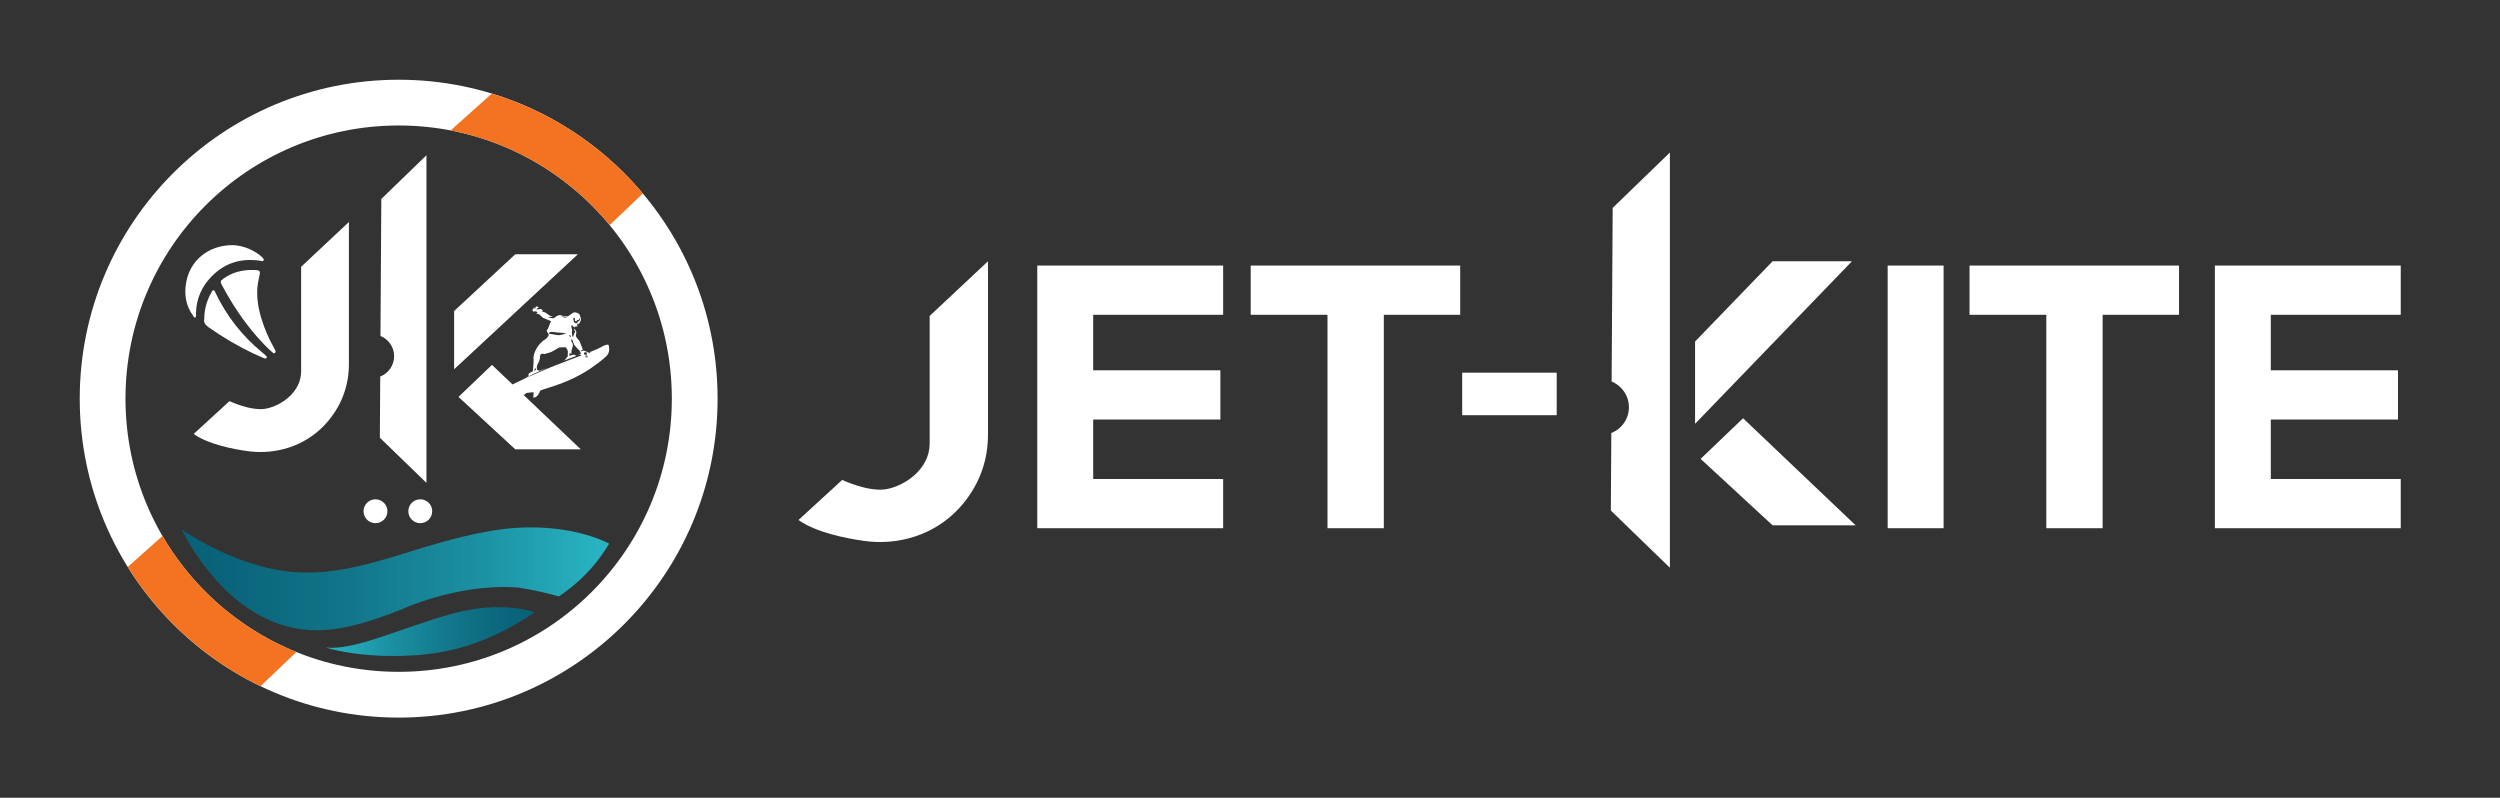
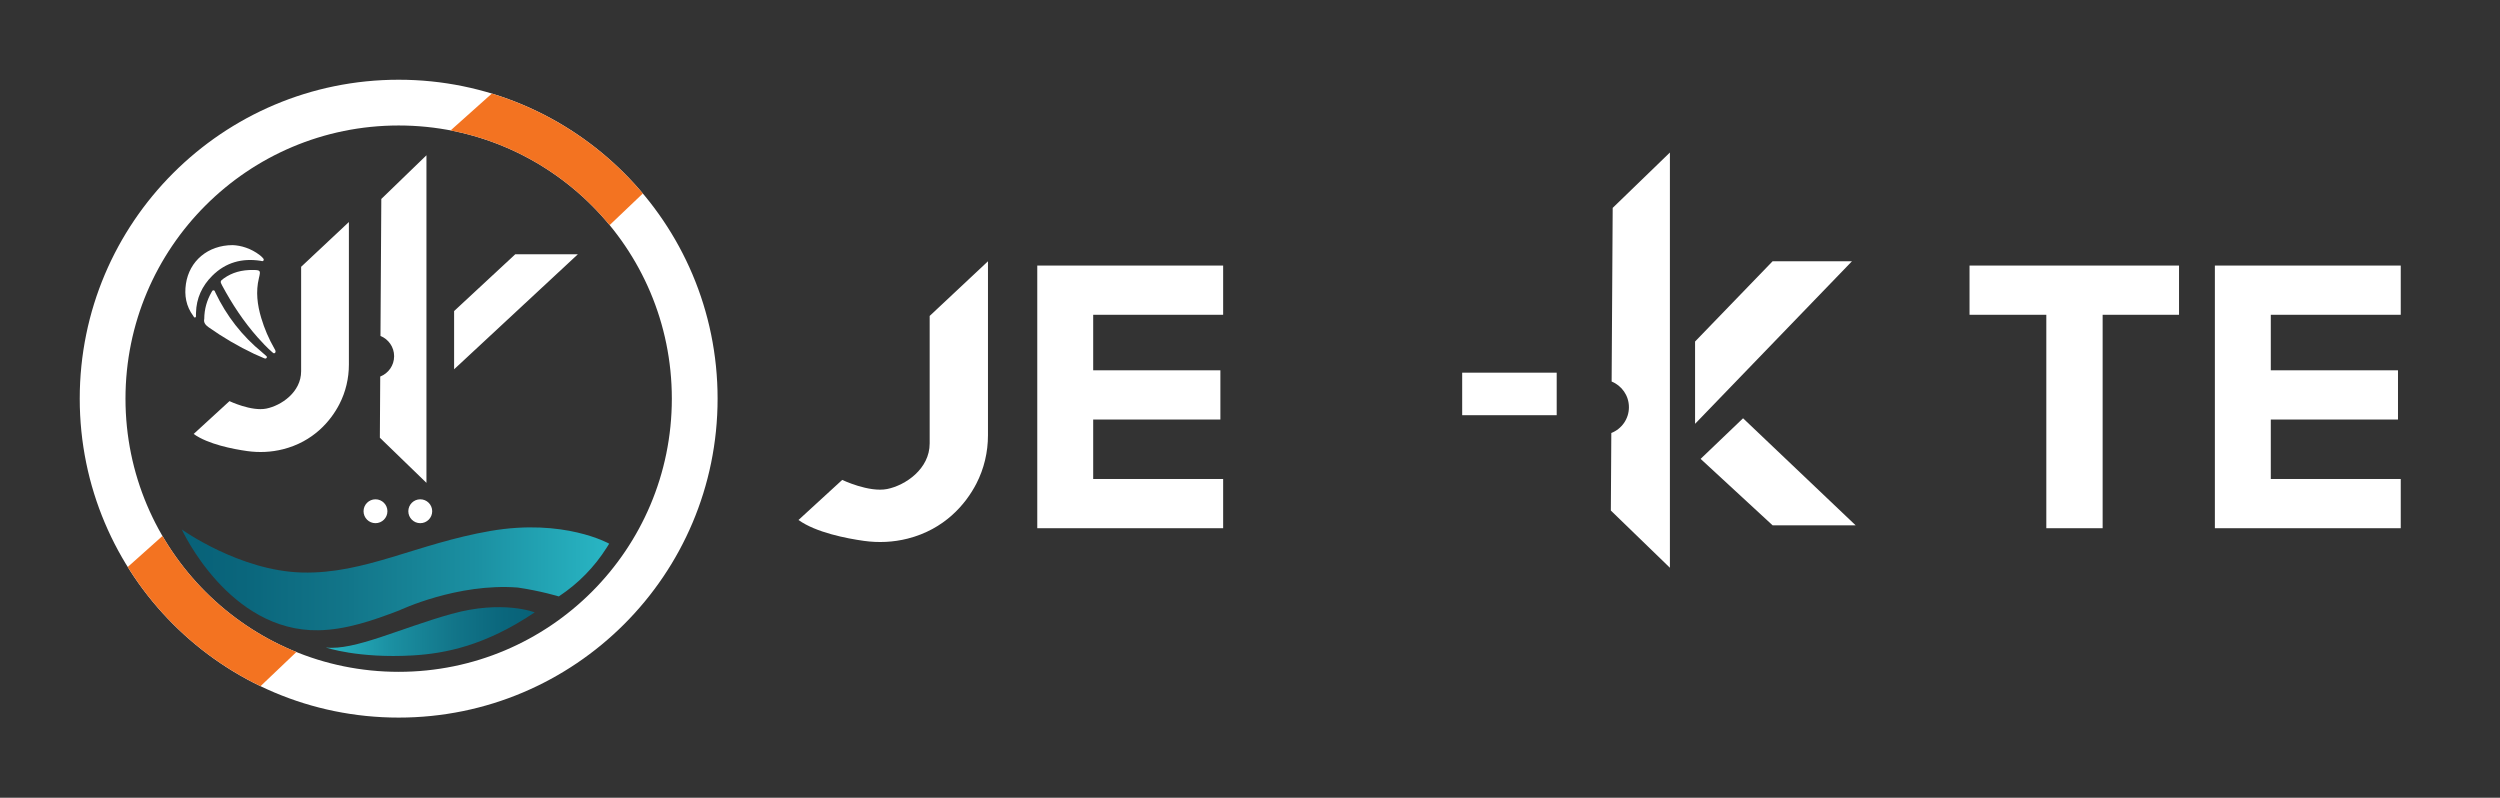
<svg xmlns="http://www.w3.org/2000/svg" width="2222" height="709" viewBox="0 0 2222 709" fill="none">
  <rect x="0" y="0" width="2222" height="709" fill="#333333" stroke="none" />
  <path d="M354.329 70.869C197.779 70.869 70.869 197.779 70.869 354.329C70.869 510.879 197.779 637.799 354.329 637.799C510.879 637.799 637.799 510.879 637.799 354.329C637.799 197.779 510.879 70.869 354.329 70.869ZM354.329 597.129C220.239 597.129 111.529 488.429 111.529 354.329C111.529 220.229 220.229 111.529 354.329 111.529C488.429 111.529 597.129 220.229 597.129 354.329C597.129 488.429 488.419 597.129 354.329 597.129Z" fill="white" />
  <path d="M333.729 464.999C339.589 464.999 344.339 460.249 344.339 454.389C344.339 448.53 339.589 443.779 333.729 443.779C327.869 443.779 323.119 448.53 323.119 454.389C323.119 460.249 327.869 464.999 333.729 464.999Z" fill="white" />
-   <path d="M373.53 464.999C379.39 464.999 384.14 460.249 384.14 454.389C384.14 448.53 379.39 443.779 373.53 443.779C367.67 443.779 362.92 448.53 362.92 454.389C362.92 460.249 367.67 464.999 373.53 464.999Z" fill="white" />
+   <path d="M373.53 464.999C379.39 464.999 384.14 460.249 384.14 454.389C384.14 448.53 379.39 443.779 373.53 443.779C367.67 443.779 362.92 448.53 362.92 454.389C362.92 460.249 367.67 464.999 373.53 464.999" fill="white" />
  <path d="M267.649 237.12L310.099 197.32V324C310.099 336.23 307.269 348.31 301.669 359.19C293.869 374.34 278.329 392.52 251.579 399.28C241.189 401.91 230.369 402.41 219.759 400.92C207.279 399.17 184.979 394.9 172.119 385.71L203.959 356.52C203.959 356.52 223.399 365.81 236.669 363.16C249.939 360.51 267.639 348.56 267.639 329.99C267.649 311.42 267.649 237.12 267.649 237.12Z" fill="white" />
  <path d="M338.909 176.83L338.169 298.59C345.279 301.47 350.299 308.44 350.299 316.59C350.299 324.82 345.179 331.85 337.949 334.67L337.619 389.05L379.029 429.16V138.01L338.909 176.83Z" fill="white" />
  <path d="M403.609 276.46L457.959 226H513.599L403.609 328.22V276.46Z" fill="white" />
  <path d="M206.81 217.859C214.32 218.159 223.11 220.799 230.79 226.689C231.63 227.329 232.44 228.029 233.16 228.799C233.86 229.549 234.89 230.389 234.23 231.519C233.63 232.539 232.51 231.949 231.59 231.799C215.13 229.269 200.56 233.229 188.67 245.089C179.61 254.109 174.48 265.099 174.21 278.089C174.2 278.669 174.22 279.249 174.17 279.819C174.09 280.649 174.5 281.799 173.55 282.159C172.5 282.569 172.18 281.329 171.72 280.709C165.36 272.179 163.73 262.459 165.26 252.229C168.28 232.039 184.69 217.909 206.81 217.859Z" fill="white" />
  <path d="M224.89 239.95C224.2 239.95 224.29 239.95 224.39 239.95C231.68 240 231.79 240.29 230.1 247.29C227.21 259.23 228.71 270.99 232.17 282.57C235.01 292.1 238.93 301.19 243.88 309.83C244.07 310.16 244.28 310.49 244.45 310.84C244.93 311.84 245.3 312.98 244.32 313.75C243.34 314.51 242.52 313.52 241.84 312.92C237.19 308.86 232.97 304.36 228.89 299.76C216.45 285.72 206.22 270.14 197.37 253.64C195.57 250.29 195.68 249.73 198.84 247.49C206.39 242.1 214.9 239.83 224.89 239.95Z" fill="white" />
  <path d="M181.54 283.469C181.6 274.629 183.89 266.979 187.93 259.819C188.38 259.029 188.75 257.859 189.93 258.019C190.89 258.149 191.05 259.249 191.42 260.009C201.35 280.819 215.17 298.589 233.03 313.209C234 313.999 234.95 314.809 235.86 315.679C236.51 316.299 237.7 316.859 237.01 317.989C236.27 319.199 235.1 318.549 234.16 318.149C231.41 316.989 228.66 315.839 225.97 314.569C211.77 307.859 198.27 299.939 185.43 290.879C182.57 288.859 180.77 286.559 181.54 283.469Z" fill="white" />
  <path d="M475.259 544.28C475.259 544.28 446.749 532.95 401.119 545.7C355.489 558.45 315.269 578.34 289.609 575.51C289.609 575.51 318.429 585.37 366.909 582.54C395.399 580.86 431.059 574.03 475.259 544.28Z" fill="url(#paint0_linear_169_348)" />
  <path d="M435.94 471.9C370.36 483.23 324.13 510.28 268.53 508.86C212.93 507.44 161.6 470.61 161.6 470.61C161.6 470.61 203.2 561.68 283.23 560.18C307.68 559.72 331.61 551.43 354.91 542.5C354.91 542.5 406.44 518 460.32 522.22C480.64 525.23 496.65 530.1 496.65 530.1L497.01 529.86C514.03 518.6 528.44 503.88 539.29 486.65L541.45 483.22C541.44 483.24 501.52 460.57 435.94 471.9Z" fill="url(#paint1_linear_169_348)" />
  <path d="M468.53 334.981C468.55 334.971 468.56 334.961 468.58 334.951C468.56 334.951 468.54 334.961 468.52 334.961C468.51 334.961 468.53 334.981 468.53 334.981Z" fill="white" />
-   <path d="M541.2 307.781C540.89 306.121 540.83 306.091 539.14 306.441C537.08 306.861 535.27 307.851 533.47 308.931C532.02 309.801 530.39 310.381 528.83 311.051C527.27 311.721 525.7 312.361 524.06 313.041C524.36 313.271 524.61 313.461 524.86 313.651C524.79 313.791 524.71 313.941 524.64 314.081C523.64 313.621 522.63 313.171 521.64 312.711C520.3 312.091 519.03 311.081 517.43 312.021C517.28 312.111 517.09 312.141 516.91 312.171C516.77 312.201 516.63 312.191 516.48 312.191C516.53 311.411 516.78 311.221 518.04 310.851C517.13 308.401 516.27 305.911 515.26 303.491C514.94 302.731 514.18 302.151 513.64 301.481C513.26 301.011 512.89 300.531 512.54 300.041C511.77 298.961 511.68 297.921 512.12 296.571C512.57 295.201 512.04 293.761 510.93 292.691C510.71 292.481 510.39 292.371 509.97 292.131C510.35 293.011 510.62 293.641 510.89 294.261C511.08 294.261 511.26 294.251 511.45 294.251C511.02 295.141 510.53 296.011 510.17 296.921C509.82 297.791 509.6 298.711 509.26 299.811C507.93 297.621 508.27 295.621 508.51 293.621C508.57 293.161 508.49 292.581 508.25 292.191C507.53 291.061 507.86 289.991 508.26 288.671C509.05 289.631 509.74 290.481 510.45 291.341C510.47 291.191 510.52 290.861 510.58 290.461C511.56 290.281 512.57 290.091 513.8 289.861C513.27 289.521 512.94 289.301 512.62 289.091C512.71 289.071 512.8 289.051 512.89 289.031C512.86 288.441 512.84 287.851 512.81 287.261C510.75 287.391 509.96 286.661 509.79 284.701C509.75 284.241 509.45 283.771 509.51 283.341C509.58 282.891 509.93 282.481 510.16 282.051C510.44 282.481 510.81 282.871 510.98 283.341C511.11 283.691 510.91 284.141 510.98 284.531C511.05 284.921 511.24 285.571 511.43 285.591C511.83 285.621 512.43 285.441 512.62 285.131C513.1 284.381 513.64 284.041 514.54 284.391C514.76 283.891 514.95 283.441 515.27 282.711C515.53 283.281 515.69 283.631 515.72 283.701C515.44 284.191 515.33 284.471 515.14 284.681C514.89 284.971 514.64 285.351 514.31 285.461C512.99 285.911 512.63 286.871 513.38 288.111C513.48 288.281 513.48 288.521 513.49 288.571C513.88 288.251 514.39 287.921 514.77 287.481C515.13 287.061 515.34 286.501 515.65 286.021C516.66 284.441 516.49 282.881 515.68 281.291C515.48 280.901 515.55 280.381 515.37 279.981C514.66 278.411 511.21 276.811 509.15 278.101C507.75 278.981 506.4 279.941 505.08 280.941C504.64 281.271 504.42 281.421 503.79 281.221C502.76 280.881 501.62 280.891 500.52 280.741C500.2 280.701 499.82 280.741 499.56 280.581C497.89 279.621 496.33 280.131 494.84 280.941C493.97 281.421 493.22 282.111 492.39 282.681C492.16 282.841 491.82 283.001 491.57 282.951C490.19 282.681 488.82 282.351 487.44 282.041C487.43 281.941 487.42 281.831 487.42 281.731C488.69 281.621 489.95 281.511 491.39 281.391C491.15 281.281 491.04 281.221 490.93 281.191C489.24 280.841 487.75 280.311 486.49 278.931C485.67 278.041 484.24 277.711 483.06 277.171C482.84 277.071 482.52 277.231 482.25 277.221C482.04 277.211 481.83 277.131 481.57 276.961C482.68 276.841 482.46 276.241 482.15 275.691C481.65 274.821 480.78 274.641 479.88 274.681C479.12 274.721 478.37 274.881 477.62 274.971C477.36 275.001 477.1 274.961 476.84 274.951C476.8 274.841 476.76 274.721 476.72 274.611C477.26 274.301 477.81 274.011 478.32 273.661C478.56 273.491 478.7 273.191 478.88 272.961C478.21 272.741 477.53 272.531 476.86 272.311C475.89 272.951 474.75 273.431 474 274.271C472.84 275.561 472.96 275.671 474.2 277.091C474.66 276.951 475.13 276.731 475.61 276.671C475.98 276.631 476.39 276.741 476.75 276.891C477.11 277.031 477.41 277.301 477.89 277.621C477.52 277.881 477.13 278.161 476.55 278.581C477.48 278.841 478.29 279.031 479.06 279.311C479.38 279.421 479.65 279.711 479.91 279.941C480.5 280.471 481.12 280.971 481.63 281.571C482.96 283.131 485.01 283.251 486.67 284.161C487.6 284.671 488.67 284.931 489.83 285.361C489.54 285.951 489.28 286.411 489.09 286.891C488.5 288.381 487.95 289.891 487.34 291.371C487.13 291.891 486.93 292.501 486.53 292.831C485.94 293.331 485.81 293.791 486.14 294.431C486.42 294.981 486.59 295.661 487.02 296.031C488 296.871 487.77 297.641 487.3 298.621C486.46 300.371 485.03 301.401 483.44 302.371C482.53 302.921 481.72 303.691 480.98 304.461C479.96 305.511 478.93 306.581 478.11 307.781C476.25 310.461 474.84 313.411 474.26 316.621C473.98 318.161 474.36 319.821 474.29 321.411C474.16 324.131 473.92 326.851 473.68 329.561C473.66 329.801 473.35 330.071 473.11 330.211C472.34 330.661 471.53 331.061 470.74 331.491C469.72 332.041 469.48 332.821 469.94 333.941C469.48 334.271 469.04 334.591 468.59 334.911C468.77 334.891 468.95 334.881 469.12 334.831C471.1 334.131 472.8 332.891 474.77 332.131C477.14 331.211 479.36 329.901 481.65 328.771C483.06 328.071 484.49 327.411 485.91 326.731C483.81 327.591 481.71 328.441 479.63 329.331C478.79 329.691 477.55 329.001 477.3 328.121C476.73 326.091 477.48 324.251 478.41 322.631C479.59 320.561 480.08 318.451 480.02 316.131C480 315.061 481.87 313.991 482.85 314.411C483.28 314.591 483.82 314.721 484.27 314.641C484.94 314.521 485.55 314.151 486.21 313.951C487.42 313.591 488.73 313.461 489.84 312.911C492.04 311.821 494.13 310.521 496.25 309.271C497.09 308.781 497.92 308.581 498.93 308.721C499.98 308.861 501.07 308.641 502.14 308.641C502.46 308.641 502.92 308.731 503.06 308.941C503.66 309.851 504.28 310.791 504.66 311.801C504.88 312.411 504.66 313.181 504.65 313.871C504.64 314.531 504.62 315.191 504.62 315.851C504.62 316.161 504.83 316.661 504.71 316.741C503.18 317.751 502.88 320.021 500.86 320.511C501.24 320.421 501.64 320.371 502 320.231C505.43 318.931 508.86 317.621 512.29 316.311C512.07 316.201 511.79 316.141 511.64 315.971C510.87 315.081 509.93 315.161 508.95 315.451C508.03 315.721 507.1 316.011 505.97 316.351C506.14 315.191 506.3 314.181 506.44 313.221C506.83 313.751 507.28 314.361 507.74 314.981C507.82 313.771 507.82 312.691 507.99 311.631C508.13 310.741 508.45 309.871 508.72 309.011C509.3 307.151 509.61 305.351 507.95 303.821C507.83 303.711 507.85 303.431 507.85 303.231C507.87 302.471 507.9 301.721 507.93 300.961C508.59 301.881 509.2 302.901 509.43 304.001C509.71 305.341 510.28 306.481 511.15 307.481C512.38 308.901 513.61 310.331 515 311.591C515.69 312.211 515.87 312.931 516.07 313.701C516.21 314.251 516.14 314.721 515.39 314.911C514.78 315.071 514.23 315.471 513.65 315.761C514.47 315.541 515.3 315.311 516.18 315.071C516.27 315.251 516.39 315.501 516.54 315.821C516.04 316.061 515.59 316.321 515.12 316.501C507.68 319.371 500.22 322.221 492.78 325.101C489.98 326.181 487.21 327.321 484.45 328.501C480.24 330.311 476.06 332.191 471.86 334.021C470.72 334.511 469.55 334.921 468.39 335.371C467.53 335.831 466.67 336.281 465.81 336.731C464.17 337.531 462.54 338.331 460.9 339.131C460.81 339.181 460.68 339.151 460.59 339.201C458.91 340.031 457.18 340.781 455.58 341.731L437.26 324.311L407.5 352.781L457.97 399.361H516.2L465.46 351.111C465.57 351.061 465.69 351.021 465.8 350.971C466.24 350.781 466.53 350.301 466.93 350.001C467.31 349.711 467.72 349.301 468.16 349.241C470.16 348.961 472.17 348.751 474.18 348.531V348.881V351.871C474.06 352.371 473.99 352.881 473.89 353.391C474.61 353.261 475.43 353.311 476.03 352.971C477.85 351.921 478.93 350.191 479.67 348.271C480.02 347.371 480.5 346.891 481.48 346.581C489.66 344.001 497.85 341.461 505.71 337.981C512.44 335.001 518.92 331.541 525 327.401C529.73 324.181 534.32 320.781 538.57 316.911C541.38 314.361 541.85 311.271 541.2 307.781ZM474.58 274.251C475.3 273.731 475.82 273.351 476.34 272.971C476.18 273.851 476 274.721 474.58 274.251ZM474.62 329.601C475.05 328.621 475.46 327.681 475.81 326.891C476.01 327.481 476.22 328.121 476.42 328.711C475.82 329.001 475.23 329.291 474.62 329.601ZM502.66 296.441C502.01 296.651 501.37 296.861 500.72 297.081C498.45 297.861 496.19 298.151 493.79 297.571C491.93 297.121 490 296.961 488.02 296.661C487.99 295.881 488.37 295.291 489.25 295.131C489.85 295.021 490.47 294.901 491.07 294.961C492.84 295.141 494.6 295.431 496.37 295.621C497.55 295.751 498.74 295.741 499.93 295.841C500.85 295.911 501.77 296.041 502.69 296.141C502.68 296.241 502.67 296.341 502.66 296.441ZM499.3 281.441C501.12 280.621 502.38 281.881 503.82 282.211C502.2 282.801 500.88 281.831 499.3 281.441ZM507.37 299.751C506.74 299.201 506.13 298.681 505.52 298.151C507.22 297.781 507.66 298.271 507.37 299.751ZM521.24 317.951C521.14 317.961 521.04 317.971 520.94 317.981C520.66 317.401 520.38 316.831 520.1 316.251C520.23 316.161 520.35 316.071 520.48 315.981C520.77 316.321 521.05 316.651 521.34 316.991C521.3 317.311 521.27 317.631 521.24 317.951ZM521.36 317.001C521.32 316.221 521.56 315.331 520.51 314.821C520.41 315.141 520.33 315.381 520.25 315.631C519.34 315.231 518.82 314.591 519.14 313.661C519.25 313.331 519.88 312.961 520.25 312.991C520.81 313.031 521.36 313.391 521.91 313.611C521.79 313.661 521.68 313.701 521.56 313.751C521.54 314.161 521.42 314.601 521.51 314.981C521.71 315.831 522.01 316.661 522.36 317.791C521.85 317.381 521.6 317.191 521.36 317.001Z" fill="white" />
  <path d="M231.53 609.891L263.41 579.531C213.23 559.251 171.37 522.681 144.39 476.381L113.52 503.951C141.9 549.531 182.86 586.461 231.53 609.891Z" fill="#F37321" />
  <path d="M437.16 83.16L400.49 115.92C457.05 126.8 506.62 157.31 541.84 200.08L571.36 171.97C536.56 130.6 490.15 99.33 437.16 83.16Z" fill="#F37321" />
  <path d="M826.289 280.801L878.109 232.221V386.851C878.109 401.781 874.659 416.531 867.819 429.801C858.299 448.291 839.329 470.491 806.679 478.731C793.989 481.941 780.799 482.551 767.839 480.731C752.599 478.591 725.389 473.391 709.689 462.171L748.559 426.541C748.559 426.541 772.289 437.881 788.489 434.641C804.689 431.401 826.289 416.821 826.289 394.151C826.289 371.481 826.289 280.801 826.289 280.801Z" fill="white" />
  <path d="M921.93 469.479V236.029H1087.13V279.779H971.63V329.129H1084.68V372.879H971.63V425.729H1087.13V469.479H921.93Z" fill="white" />
-   <path d="M1179.88 469.479V279.779H1111.63V236.029H1297.83V279.779H1229.93V469.479H1179.88Z" fill="white" />
  <path d="M1299.59 369.03V331.23H1383.59V369.03H1299.59Z" fill="white" />
-   <path d="M1677.76 469.479V236.029H1727.46V469.479H1677.76Z" fill="white" />
  <path d="M1818.77 469.479V279.779H1750.52V236.029H1936.72V279.779H1868.82V469.479H1818.77Z" fill="white" />
  <path d="M1968.58 469.479V236.029H2133.78V279.779H2018.28V329.129H2131.33V372.879H2018.28V425.729H2133.78V469.479H1968.58Z" fill="white" />
  <path d="M1433.36 184.771L1432.42 339.111C1441.43 342.761 1447.79 351.601 1447.79 361.921C1447.79 372.351 1441.3 381.261 1432.14 384.841L1431.72 453.771L1484.21 504.621V135.561L1433.36 184.771Z" fill="white" />
  <path d="M1506.58 303.541L1575.48 232.221H1646.01L1506.58 376.691V303.541Z" fill="white" />
  <path d="M1511.51 407.85L1549.23 371.76L1649.29 466.9H1575.48L1511.51 407.85Z" fill="white" />
  <defs>
    <linearGradient id="paint0_linear_169_348" x1="475.256" y1="561.338" x2="289.606" y2="561.338" gradientUnits="userSpaceOnUse">
      <stop stop-color="#076178" />
      <stop offset="0.144" stop-color="#0A667C" />
      <stop offset="0.385" stop-color="#127589" />
      <stop offset="0.691" stop-color="#1B90A2" />
      <stop offset="1" stop-color="#29B6C4" />
    </linearGradient>
    <linearGradient id="paint1_linear_169_348" x1="161.599" y1="514.469" x2="541.442" y2="514.469" gradientUnits="userSpaceOnUse">
      <stop stop-color="#076178" />
      <stop offset="0.144" stop-color="#0A667C" />
      <stop offset="0.385" stop-color="#127589" />
      <stop offset="0.691" stop-color="#1B90A2" />
      <stop offset="1" stop-color="#29B6C4" />
    </linearGradient>
  </defs>
</svg>